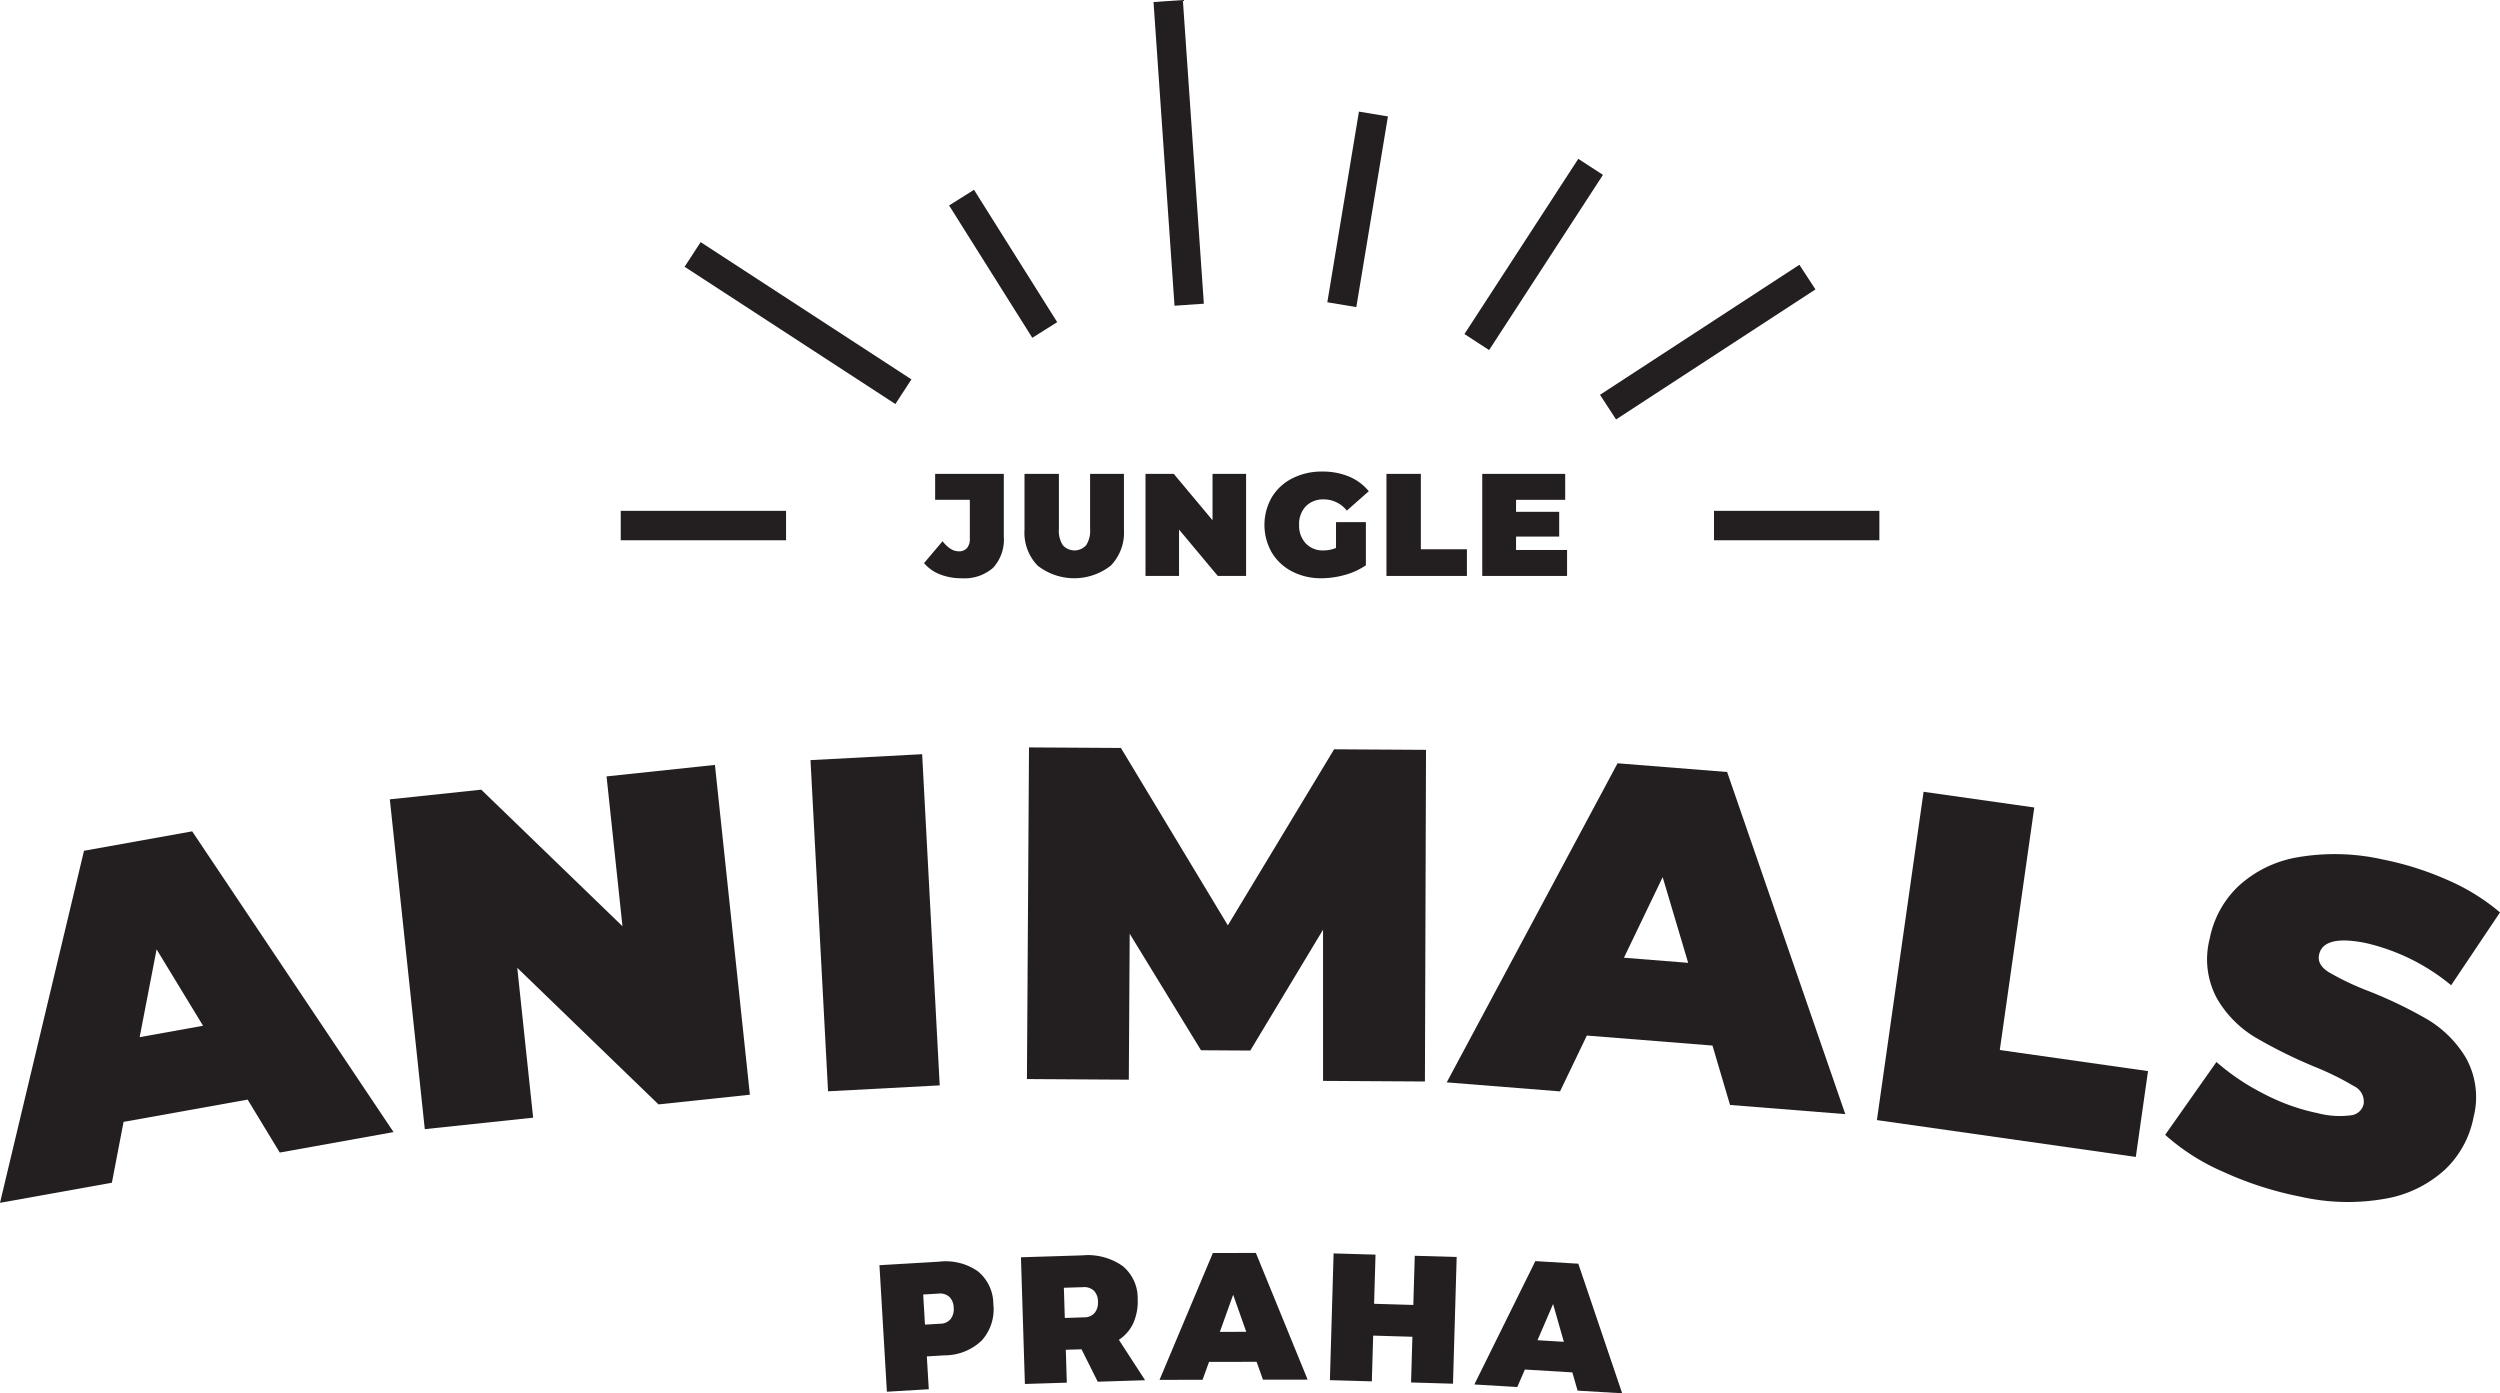
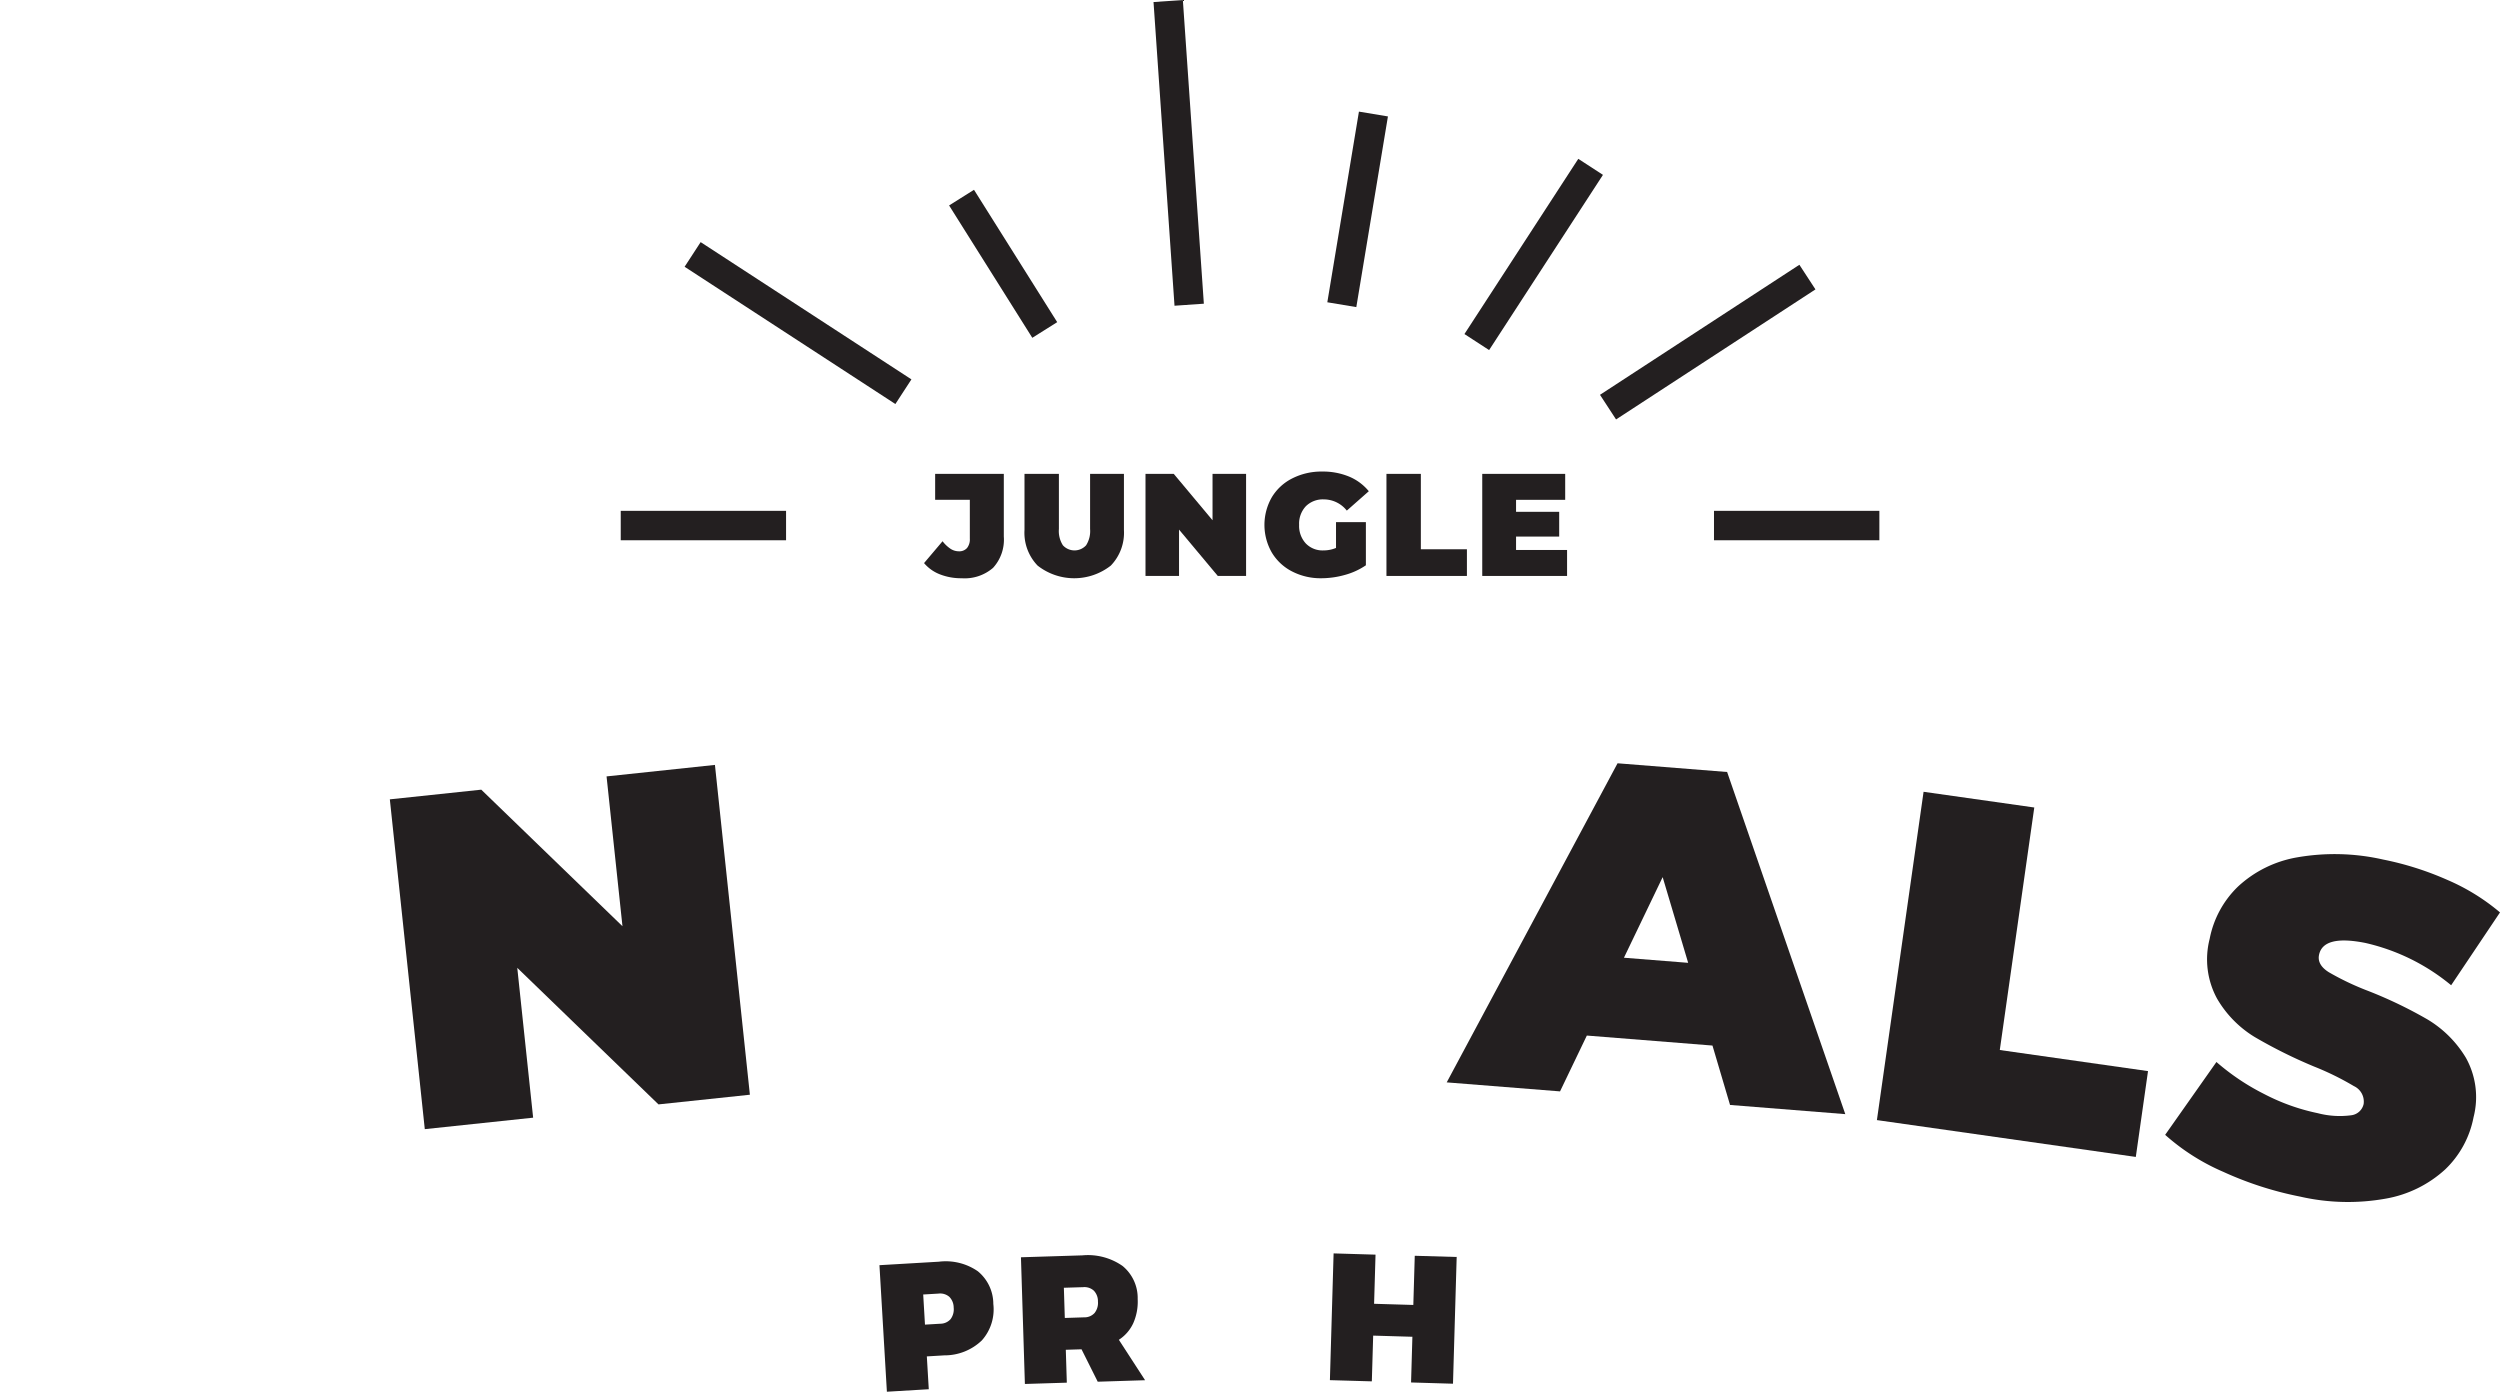
<svg xmlns="http://www.w3.org/2000/svg" viewBox="0 0 182.444 101.679">
  <path d="M68.6,41.917a2.868,2.868,0,0,1-1.165-.824l1.351-1.595a2.452,2.452,0,0,0,.585.554,1.118,1.118,0,0,0,.596.181.758.758,0,0,0,.601-.235,1.012,1.012,0,0,0,.208-.691v-2.831h-2.531v-1.894h5.011v4.576a3.049,3.049,0,0,1-.784,2.281,3.161,3.161,0,0,1-2.293.76,4.221,4.221,0,0,1-1.579-.282" style="fill:#231f20" />
  <path d="M75.722,41.276a3.452,3.452,0,0,1-.957-2.597v-4.097h2.511v4.022a1.928,1.928,0,0,0,.293,1.192,1.147,1.147,0,0,0,1.691,0,1.928,1.928,0,0,0,.292-1.192v-4.022h2.47v4.097a3.452,3.452,0,0,1-.958,2.597,4.326,4.326,0,0,1-5.342,0" style="fill:#231f20" />
  <polygon points="90.936 34.582 90.936 42.031 88.872 42.031 86.043 38.648 86.043 42.031 83.596 42.031 83.596 34.582 85.658 34.582 88.488 37.966 88.488 34.582 90.936 34.582" style="fill:#231f20" />
  <path d="M97.499,38.102h2.18v3.151a5.062,5.062,0,0,1-1.532.703,6.358,6.358,0,0,1-1.712.243,4.534,4.534,0,0,1-2.137-.494,3.664,3.664,0,0,1-1.485-1.383,4.051,4.051,0,0,1,0-4.031,3.647,3.647,0,0,1,1.5-1.382,4.676,4.676,0,0,1,2.175-.496,4.992,4.992,0,0,1,1.962.366,3.705,3.705,0,0,1,1.442,1.069l-1.605,1.415a2.137,2.137,0,0,0-1.672-.818,1.761,1.761,0,0,0-1.318.499,1.861,1.861,0,0,0-.49,1.362,1.883,1.883,0,0,0,.484,1.35,1.693,1.693,0,0,0,1.294.512,2.358,2.358,0,0,0,.914-.181Z" style="fill:#231f20" />
  <polygon points="101.18 34.582 103.69 34.582 103.69 40.084 107.052 40.084 107.052 42.031 101.18 42.031 101.18 34.582" style="fill:#231f20" />
  <polygon points="114.361 40.136 114.361 42.031 108.171 42.031 108.171 34.582 114.224 34.582 114.224 36.476 110.638 36.476 110.638 37.351 113.786 37.351 113.786 39.158 110.638 39.158 110.638 40.136 114.361 40.136" style="fill:#231f20" />
  <rect x="57.164" y="14.399" width="2.146" height="18.356" transform="translate(6.7 59.512) rotate(-56.927)" style="fill:#231f20" />
  <rect x="115.94" y="23.893" width="17.372" height="2.146" transform="translate(6.601 72.137) rotate(-33.113)" style="fill:#231f20" />
  <rect x="72.135" y="13.547" width="2.146" height="11.409" transform="translate(0.983 41.915) rotate(-32.155)" style="fill:#231f20" />
  <rect x="84.945" y="0.048" width="2.146" height="22.215" transform="translate(-0.565 5.959) rotate(-3.954)" style="fill:#231f20" />
  <rect x="92.024" y="14.205" width="14.104" height="2.145" transform="translate(67.799 110.521) rotate(-80.586)" style="fill:#231f20" />
  <rect x="104.301" y="17.497" width="15.249" height="2.147" transform="translate(35.37 102.304) rotate(-56.985)" style="fill:#231f20" />
  <rect x="45.3" y="37.28" width="12.065" height="2.147" style="fill:#231f20" />
  <rect x="125.083" y="37.28" width="12.069" height="2.147" style="fill:#231f20" />
-   <path d="M14.819,74.857l-3.391-5.574-1.236,6.406Zm3.252,5.389-9.053,1.626-.853,4.44L0,87.779l6.13-25.692,7.894-1.418L28.72,82.617,20.417,84.11Z" style="fill:#231f20" />
  <polygon points="52.174 55.821 54.725 79.89 48.054 80.596 37.749 70.631 38.907 81.565 31 82.402 28.449 58.334 35.121 57.628 45.426 67.593 44.265 56.66 52.174 55.821" style="fill:#231f20" />
-   <rect x="59.783" y="55.238" width="8.16" height="24.203" transform="translate(-3.475 3.475) rotate(-3.034)" style="fill:#231f20" />
-   <polygon points="96.553 78.88 96.552 67.849 91.242 76.668 87.646 76.645 82.442 68.142 82.378 78.793 74.943 78.747 75.094 54.544 81.802 54.584 89.605 67.529 97.36 54.681 104.067 54.722 103.987 78.925 96.553 78.88" style="fill:#231f20" />
  <path d="M123.198,70.265l-1.861-6.254-2.826,5.882Zm1.774,6.037-9.168-.729-1.956,4.074-8.27-.657,12.468-23.287,7.996.636,8.623,24.968-8.41-.67Z" style="fill:#231f20" />
  <polygon points="140.378 57.783 148.457 58.929 145.94 76.628 156.757 78.167 155.866 84.43 136.972 81.742 140.378 57.783" style="fill:#231f20" />
  <path d="M162.246,85.516a15.67,15.67,0,0,1-4.238-2.698l3.742-5.316a16.772,16.772,0,0,0,3.483,2.337,15.082,15.082,0,0,0,3.915,1.399,6.337,6.337,0,0,0,2.437.152,1.056,1.056,0,0,0,.908-.823,1.248,1.248,0,0,0-.71-1.305,20.556,20.556,0,0,0-2.906-1.428,35.613,35.613,0,0,1-4.33-2.152,7.967,7.967,0,0,1-2.752-2.806,5.995,5.995,0,0,1-.54-4.356,7.189,7.189,0,0,1,2.068-3.82,8.444,8.444,0,0,1,4.323-2.133,15.945,15.945,0,0,1,6.262.159,22.386,22.386,0,0,1,4.692,1.487,15.23,15.23,0,0,1,3.844,2.373l-3.565,5.315a15.036,15.036,0,0,0-6.26-3.087q-3.084-.614-3.383.878c-.095.473.138.891.702,1.25a19.566,19.566,0,0,0,2.864,1.365,31.894,31.894,0,0,1,4.345,2.086,8.133,8.133,0,0,1,2.807,2.8,5.891,5.891,0,0,1,.559,4.343,7.107,7.107,0,0,1-2.065,3.802,8.62,8.62,0,0,1-4.323,2.132,15.648,15.648,0,0,1-6.264-.144,25.189,25.189,0,0,1-5.615-1.81" style="fill:#231f20" />
  <path d="M69.376,96.262a1.196,1.196,0,0,0,.221-.841,1.116,1.116,0,0,0-.318-.782,1.018,1.018,0,0,0-.787-.236l-1.119.066.129,2.199,1.12-.066a.998.998,0,0,0,.754-.34m1.981-3.49a3.084,3.084,0,0,1,1.133,2.387,3.399,3.399,0,0,1-.836,2.659,3.917,3.917,0,0,1-2.737,1.093l-1.279.076.142,2.396-3.057.182L64.18,92.33l4.334-.254a4.113,4.113,0,0,1,2.843.696" style="fill:#231f20" />
  <path d="M77.707,96.182l1.411-.046a.99.99,0,0,0,.763-.319,1.191,1.191,0,0,0,.245-.832,1.117,1.117,0,0,0-.295-.79,1.015,1.015,0,0,0-.781-.261l-1.412.044Zm2.403,4.652-1.183-2.366-1.147.036.074,2.4-3.06.095-.288-9.246,4.471-.139a4.412,4.412,0,0,1,2.943.772,3.022,3.022,0,0,1,1.105,2.414,3.87,3.87,0,0,1-.321,1.761,2.885,2.885,0,0,1-1.052,1.214l1.914,2.95Z" style="fill:#231f20" />
-   <path d="M89.022,97.196l1.926-.003-.955-2.705Zm3.146,3.491-.464-1.305-3.471.005-.473,1.306-3.141.007,3.892-9.258,3.14-.006,3.777,9.246Z" style="fill:#231f20" />
  <polygon points="97.323 91.47 100.383 91.561 100.278 95.147 103.141 95.232 103.246 91.643 106.305 91.732 106.036 100.98 102.976 100.889 103.073 97.554 100.211 97.47 100.113 100.808 97.053 100.72 97.323 91.47" style="fill:#231f20" />
-   <path d="M112.203,97.806l1.923.116-.786-2.757Zm2.926,3.679-.383-1.331-3.465-.209-.552,1.276-3.135-.186,4.452-9.002,3.135.188,3.201,9.458Z" style="fill:#231f20" />
</svg>